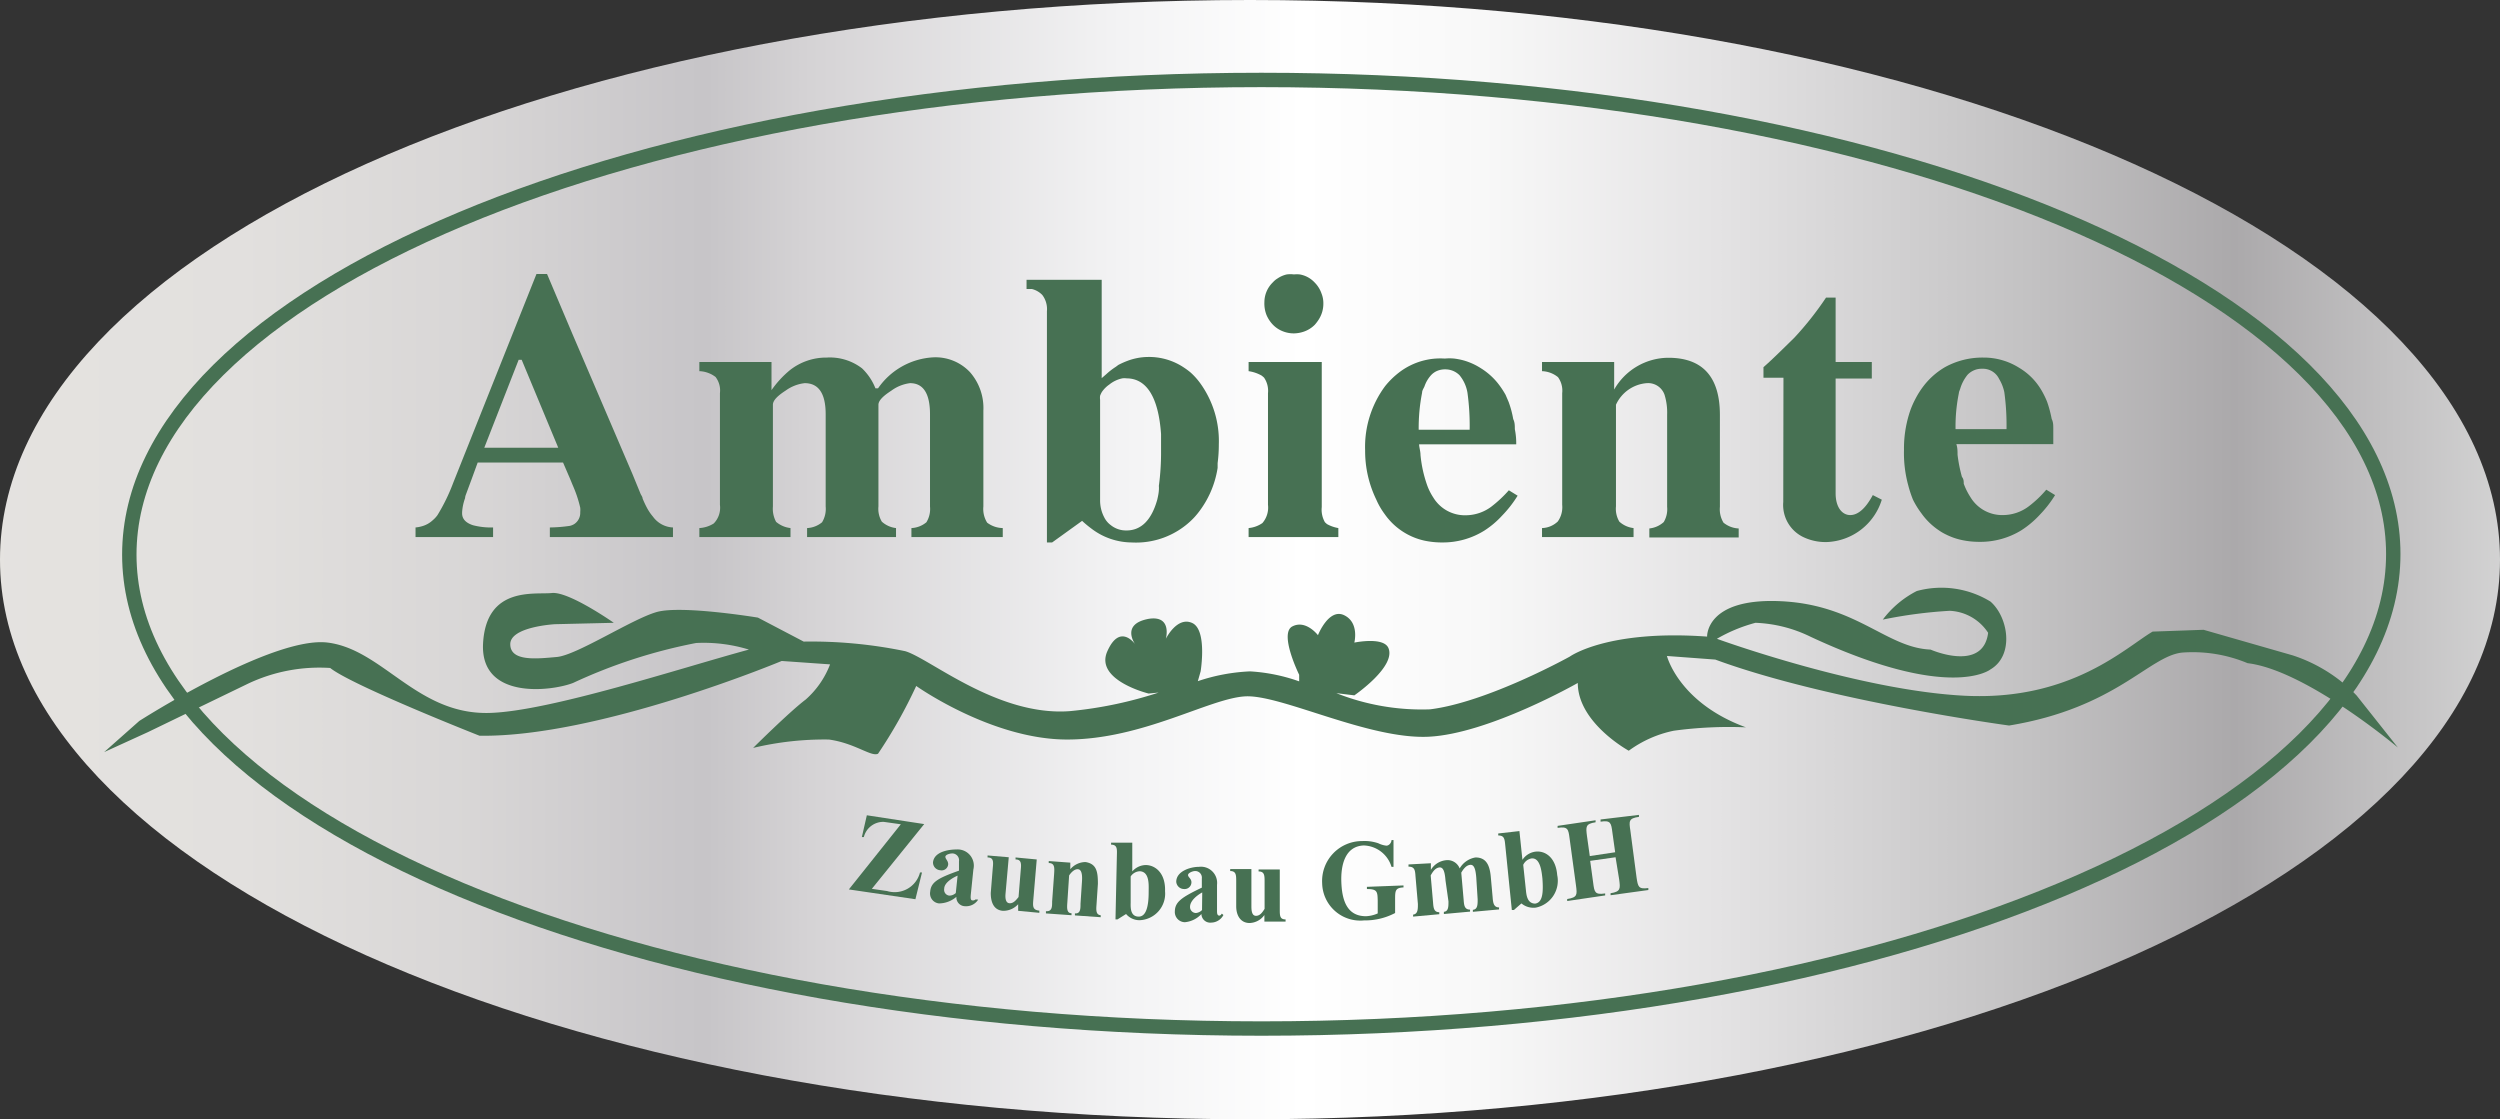
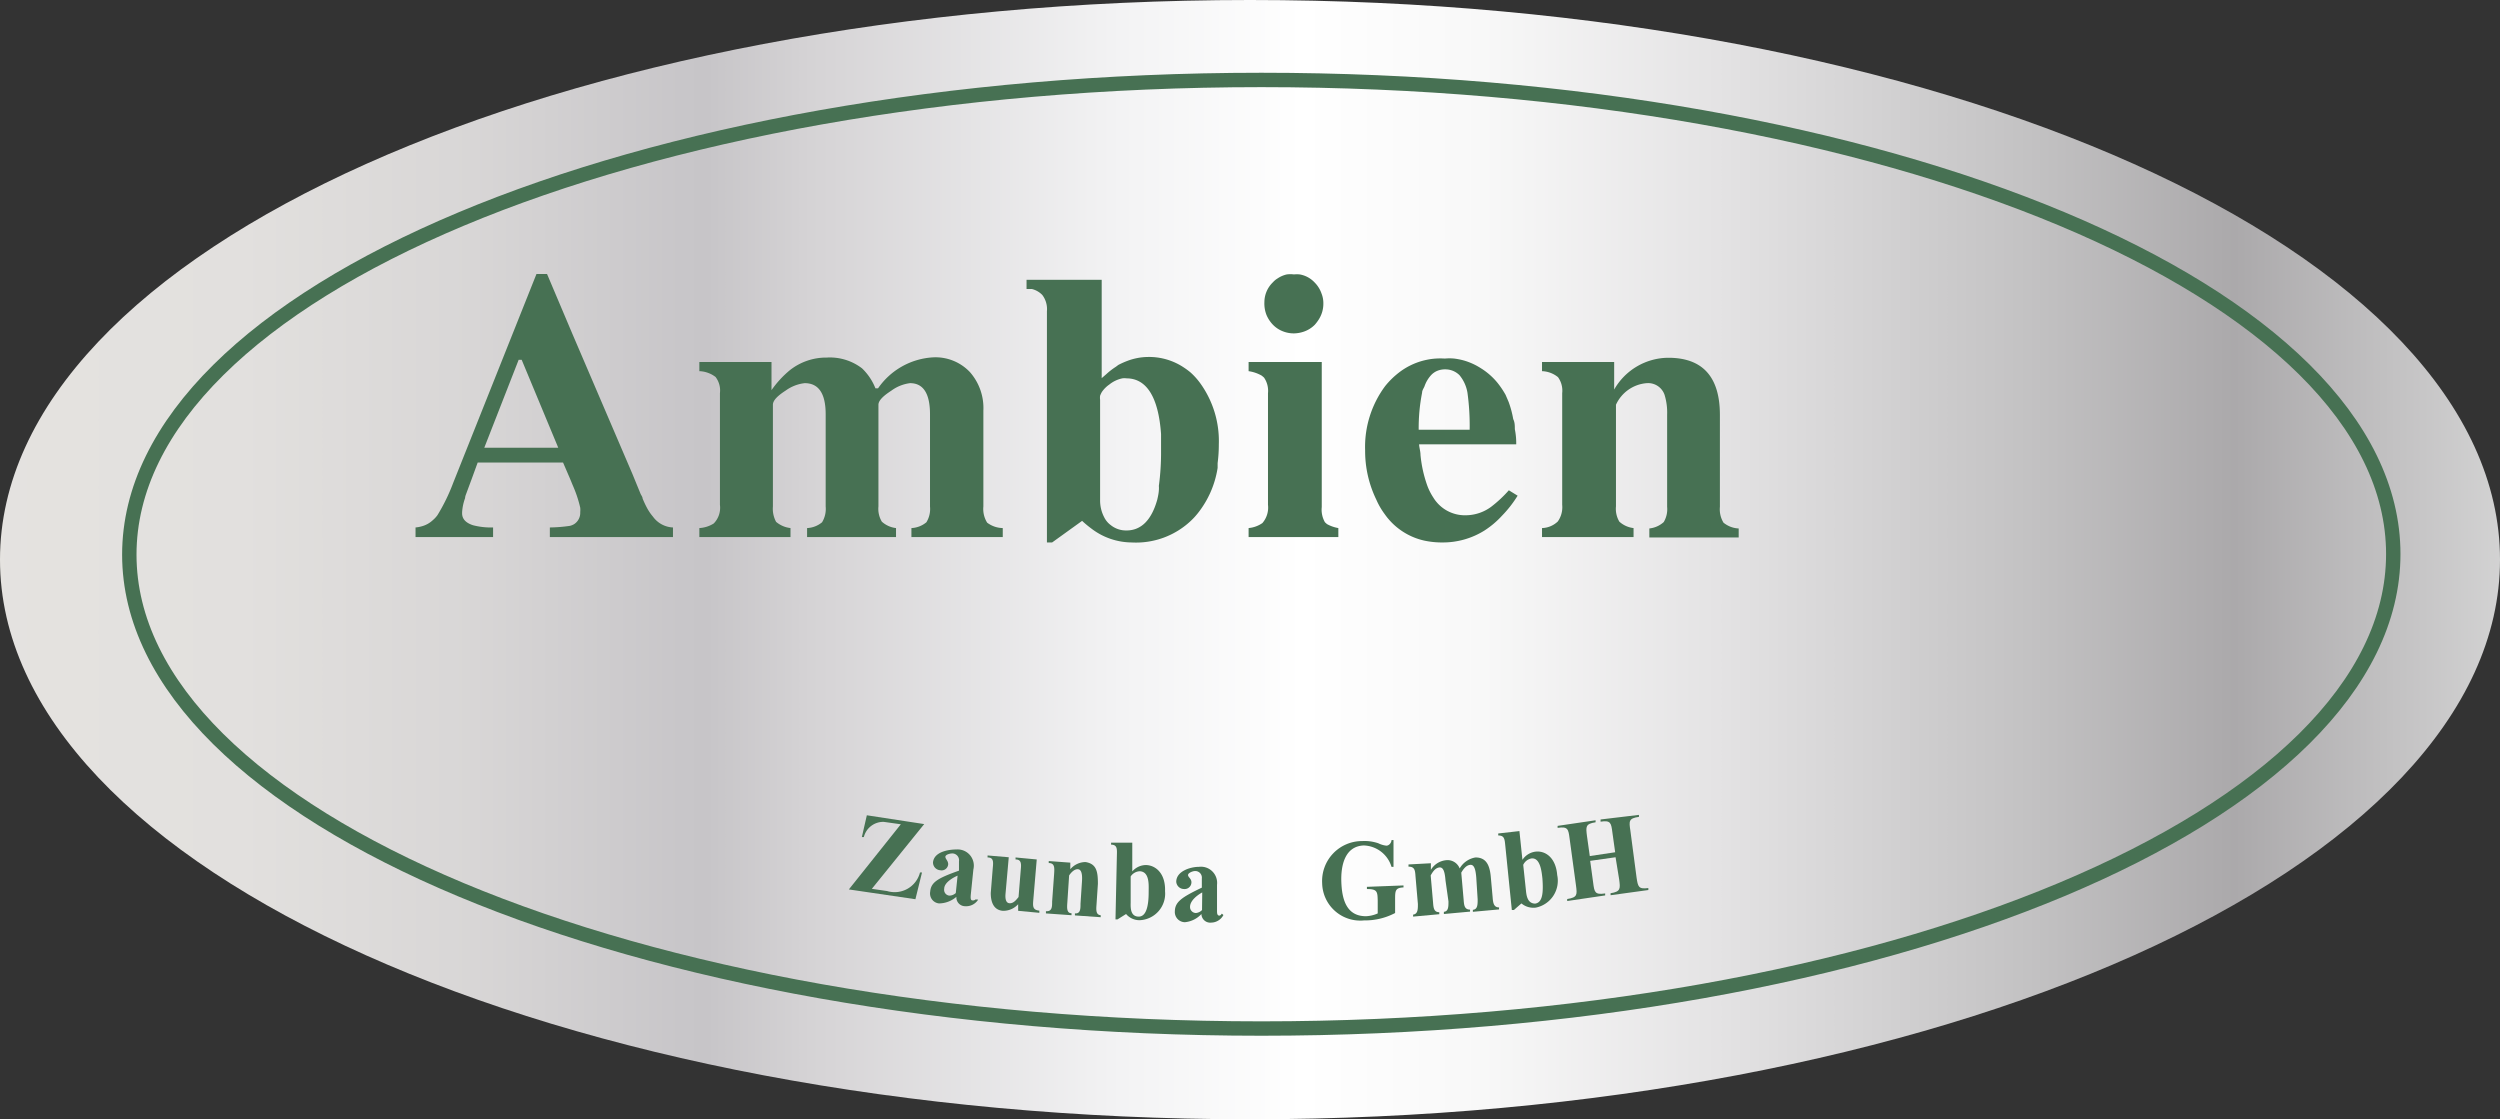
<svg xmlns="http://www.w3.org/2000/svg" width="125.08" height="56" viewBox="0 0 125.08 56">
  <rect x="0" y="0" width="125.08" height="56" fill="#333333" stroke="none" />
  <defs>
    <linearGradient id="a" x1="-1.67" y1="28" x2="127.88" y2="28" gradientUnits="userSpaceOnUse">
      <stop offset="0" stop-color="#eceae8" />
      <stop offset="0" stop-color="#e5e3e0" />
      <stop offset="0.11" stop-color="#e2e0de" />
      <stop offset="0.2" stop-color="#d8d6d6" />
      <stop offset="0.28" stop-color="#c8c6c9" />
      <stop offset="0.29" stop-color="#c7c5c8" />
      <stop offset="0.33" stop-color="#d5d3d5" />
      <stop offset="0.45" stop-color="#f3f3f4" />
      <stop offset="0.52" stop-color="#fff" />
      <stop offset="0.59" stop-color="#f8f8f8" />
      <stop offset="0.68" stop-color="#e4e3e4" />
      <stop offset="0.8" stop-color="#c3c2c3" />
      <stop offset="0.88" stop-color="#aba9ab" />
      <stop offset="1" stop-color="#d9d9d9" />
      <stop offset="1" stop-color="#b1b1b0" />
    </linearGradient>
  </defs>
  <title>Ambiente-Logo-Web-100-55</title>
  <path d="M.53,28c0-15.46,28-28,62.54-28s62.54,12.54,62.54,28-28,28-62.54,28S.53,43.46.53,28Z" transform="translate(-0.53 0)" fill="url(#a)" />
  <path d="M7,27.75C7,14.65,32.37,4,63.64,4s56.63,10.62,56.63,23.72S94.92,51.46,63.64,51.46,7,40.84,7,27.75Z" transform="translate(-0.53 0)" fill="none" stroke="#477153" stroke-miterlimit="3.86" stroke-width="0.72" />
-   <path d="M118.43,34.79a7.78,7.78,0,0,0-3.19-2l-4.46-1.28-2.55.09c-1.35.79-4.07,3.47-9.38,3.21s-12.42-2.85-12.42-2.85a7.87,7.87,0,0,1,1.93-.8,6.83,6.83,0,0,1,2.76.7c7,3.26,9,1.63,9,1.63,1.19-.7.9-2.6,0-3.39a4.69,4.69,0,0,0-3.69-.53A4.94,4.94,0,0,0,94.73,31a23.13,23.13,0,0,1,3.35-.44A2.42,2.42,0,0,1,100,31.66c-.25,2-2.88.84-2.88.84-2.21-.09-3.7-2.24-7.48-2.42s-3.7,1.77-3.7,1.77c-5-.36-6.87,1-6.87,1s-4.12,2.29-7,2.64a11.59,11.59,0,0,1-4.68-.81l.9.11s2.12-1.45,1.7-2.38c-.26-.56-1.7-.26-1.7-.26s.26-1-.51-1.37-1.31,1-1.31,1-.6-.79-1.28-.44.34,2.42.34,2.42l0,.33a8.86,8.86,0,0,0-2.46-.5,9.41,9.41,0,0,0-2.61.49l.14-.49s.34-2.07-.42-2.42-1.32.79-1.32.79.33-1.18-.85-1c-1.44.26-.68,1.28-.68,1.28s-.76-1.1-1.4.35S58,34.7,58,34.7l.5-.05a20.39,20.39,0,0,1-4.45.93c-3.61.27-7-2.64-8.23-3a23.18,23.18,0,0,0-5.08-.48l-2.29-1.2s-3.82-.63-5.06-.28-4,2.16-5,2.25-2.33.24-2.33-.64,2.24-1,2.24-1l2.94-.07s-2.25-1.58-3.1-1.49-3.27-.36-3.44,2.5,3.42,2.42,4.5,2a26.41,26.41,0,0,1,6.16-2A7.72,7.72,0,0,1,38,32.5c-3.3.89-10,3.1-13,3.17-3.61.09-5.31-3.17-8.07-3.52S7.5,36.07,7.5,36.07L5.74,37.63l2.19-1,5-2.42a8.35,8.35,0,0,1,4.12-.79c1.1.88,7.47,3.39,7.47,3.39,5.95.09,15.12-3.74,15.12-3.74l2.42.17A4.47,4.47,0,0,1,40.84,35c-.81.61-2.63,2.42-2.63,2.42A15.32,15.32,0,0,1,42,37c1.31.18,2.12.88,2.46.71a24.22,24.22,0,0,0,1.91-3.39S50.14,37,53.92,37s7.13-2.07,8.92-2.16S69,37,72,36.86s7.47-2.69,7.47-2.69c0,2,2.55,3.39,2.55,3.39a5.78,5.78,0,0,1,2.25-1,20.49,20.49,0,0,1,3.61-.17c-3.36-1.23-3.95-3.57-3.95-3.57l2.42.18c5.61,2.07,14.7,3.3,14.7,3.3,5.35-.88,7-3.48,8.66-3.65a7.11,7.11,0,0,1,3.27.53c2.93.35,7.52,4.22,7.52,4.22Z" transform="translate(-0.53 0)" fill="#477153" />
  <path d="M43.9,40.79l-.25,1.09.1,0a1,1,0,0,1,1-.76l.85.12L43,44.5l3.33.49.33-1.34-.1,0a1.31,1.31,0,0,1-1.65.93l-.76-.11,2.62-3.24Z" transform="translate(-0.53 0)" fill="#477153" />
  <path d="M49.19,45.05c-.11,0-.1-.14-.09-.28l.13-1.27a.81.81,0,0,0-.83-1c-.41,0-1.13.11-1.19.64a.39.39,0,0,0,.36.4.33.33,0,0,0,.4-.3c0-.18-.15-.27-.14-.38s.26-.17.37-.16a.34.34,0,0,1,.31.39l0,.47c-1.07.38-1.4.58-1.44,1.05a.5.5,0,0,0,.44.59,1.35,1.35,0,0,0,.87-.33.44.44,0,0,0,.44.47.71.71,0,0,0,.65-.33L49.34,45A.19.19,0,0,1,49.19,45.05Zm-.84-.37a.48.48,0,0,1-.32.13.29.29,0,0,1-.26-.34c0-.31.42-.55.67-.66Z" transform="translate(-0.53 0)" fill="#477153" />
  <path d="M52.23,45l.17-2-1.06-.1V43c.3,0,.29.23.26.53l-.11,1.35c-.12.15-.26.33-.46.31s-.21-.29-.19-.49L51,42.89l-1.06-.09v.1c.31,0,.29.23.26.53l-.1,1.25c0,.48.16.85.6.89a1,1,0,0,0,.77-.33h0l0,.33,1.06.1v-.11C52.19,45.53,52.2,45.34,52.23,45Z" transform="translate(-0.53 0)" fill="#477153" />
  <path d="M55.39,45.27l.07-1.05c0-.6-.06-1-.62-1.09a1,1,0,0,0-.76.36l0-.33L53,43.08v.1c.3,0,.29.23.27.54l-.1,1.39c0,.26,0,.5-.31.48v.11l1.28.09v-.1c-.24,0-.23-.26-.21-.52l.09-1.37c.1-.15.27-.33.45-.31s.22.28.19.66l-.07,1.07c0,.25,0,.5-.28.48v.1l1.29.09v-.1C55.36,45.77,55.37,45.53,55.39,45.27Z" transform="translate(-0.53 0)" fill="#477153" />
  <path d="M57.88,43.28a.91.91,0,0,0-.7.32l0-1.44-1.06,0v.1c.31,0,.3.22.29.52L56.34,46h.1l.43-.27a.88.88,0,0,0,.67.31,1.33,1.33,0,0,0,1.28-1.45C58.85,43.72,58.37,43.3,57.88,43.28ZM58,44.63c0,.73-.13,1.24-.51,1.23s-.4-.39-.39-.69l0-1.32a.58.58,0,0,1,.45-.26C58.06,43.61,58,44.3,58,44.63Z" transform="translate(-0.53 0)" fill="#477153" />
  <path d="M61.54,45.81c-.12,0-.12-.13-.12-.26l0-1.28a.81.81,0,0,0-.91-.9c-.41,0-1.12.21-1.13.74a.39.39,0,0,0,.39.37.34.34,0,0,0,.37-.34c0-.18-.17-.25-.17-.36s.24-.2.35-.2a.33.33,0,0,1,.34.37v.46c-1,.48-1.34.71-1.35,1.18a.51.51,0,0,0,.5.55,1.29,1.29,0,0,0,.83-.41.44.44,0,0,0,.49.43.7.7,0,0,0,.61-.38l-.08-.07S61.6,45.81,61.54,45.81Zm-.87-.28a.48.48,0,0,1-.31.15.3.3,0,0,1-.29-.31c0-.31.37-.59.61-.72Z" transform="translate(-0.53 0)" fill="#477153" />
-   <path d="M64.56,45.5v-2H63.5v.1c.3,0,.3.21.3.52v1.35c-.1.16-.22.35-.43.35s-.23-.27-.23-.48V43.48H62.08v.1c.3,0,.3.21.3.52v1.24c0,.48.23.84.67.84a.94.94,0,0,0,.74-.4h0v.33h1.06V46C64.56,46,64.56,45.81,64.56,45.5Z" transform="translate(-0.53 0)" fill="#477153" />
  <path d="M68.92,44.37v.11c.52,0,.53.13.54.59l0,.63a1.59,1.59,0,0,1-.59.14c-1,0-1.2-.89-1.23-1.71s.17-1.79,1.12-1.83a1.5,1.5,0,0,1,1.39,1.07h.1l0-1.34h-.1c0,.12-.11.28-.26.28a1.22,1.22,0,0,1-.4-.12,2.15,2.15,0,0,0-.81-.11,2,2,0,0,0-2,2.11,1.91,1.91,0,0,0,2.1,1.86,3.23,3.23,0,0,0,1.55-.37l0-.65c0-.46,0-.61.42-.63v-.1Z" transform="translate(-0.53 0)" fill="#477153" />
  <path d="M75.21,44.9l-.09-1c-.05-.6-.22-1-.77-1a1.13,1.13,0,0,0-.79.55.65.65,0,0,0-.7-.41,1,1,0,0,0-.74.48l0-.33L71,43.25v.11c.31,0,.33.18.35.48l.12,1.39c0,.26,0,.5-.24.53v.1l1.31-.12v-.1c-.27,0-.29-.22-.31-.47l-.12-1.37c.1-.18.23-.38.44-.4s.27.27.3.64L73,45.1c0,.26,0,.5-.23.52v.11l1.31-.12v-.1c-.28,0-.3-.22-.32-.48l-.12-1.37c.1-.17.24-.37.45-.39s.27.27.3.63L74.46,45c0,.25,0,.5-.24.52v.1l1.31-.12v-.1C75.26,45.4,75.23,45.16,75.21,44.9Z" transform="translate(-0.53 0)" fill="#477153" />
  <path d="M77.35,42.61a.92.92,0,0,0-.65.41l-.15-1.44-1.06.12,0,.1c.3,0,.32.17.35.48l.33,3.25h.1l.38-.33a.94.94,0,0,0,.72.21,1.37,1.37,0,0,0,1.07-1.63C78.37,42.9,77.84,42.55,77.35,42.61Zm0,2.6c-.36,0-.44-.32-.47-.62l-.14-1.32a.57.57,0,0,1,.41-.32c.44-.05.51.64.55,1C77.75,44.64,77.72,45.16,77.33,45.21Z" transform="translate(-0.53 0)" fill="#477153" />
  <path d="M82.41,43.9l-.31-2.35c-.07-.46-.09-.61.43-.68v-.1L80.61,41l0,.11c.51-.08.53.07.59.53l.14,1-1.27.19-.14-1c-.06-.47-.08-.61.43-.69v-.1l-1.9.28v.1c.52-.08.54.07.6.53l.32,2.35c.06.46.08.6-.44.68l0,.1,1.9-.28v-.1c-.52.08-.54-.07-.6-.53l-.15-1.1,1.27-.18L81.54,44c.06.46.08.61-.43.69v.1L83,44.53l0-.1C82.5,44.5,82.48,44.36,82.41,43.9Z" transform="translate(-0.53 0)" fill="#477153" />
  <path d="M25.2,26.87v-.48h0a3.62,3.62,0,0,1-1-.11c-.37-.12-.55-.32-.55-.6,0,0,0,0,0-.05a2.51,2.51,0,0,1,.15-.71c0-.1.05-.19.09-.31l.23-.62.31-.85h4.27l.35.81.14.34a6.12,6.12,0,0,1,.37,1.11,1,1,0,0,1,0,.22.67.67,0,0,1-.3.6.73.73,0,0,1-.22.09,7.45,7.45,0,0,1-1,.08v.48h6.16v-.48h0a1.3,1.3,0,0,1-1-.54,2.43,2.43,0,0,1-.3-.44,4.9,4.9,0,0,1-.22-.47c0-.07-.06-.15-.1-.23l-.41-1-3-7-1.27-3h-.53L23.2,24.17a9.39,9.39,0,0,1-.78,1.6,1.37,1.37,0,0,1-.23.25,1.31,1.31,0,0,1-.55.31,1.65,1.65,0,0,1-.32.06h0v.48H25.2ZM26.48,18h.15l1.83,4.4h-3.7Z" transform="translate(-0.53 0)" fill="#477153" />
  <path d="M40.08,26.42a1.35,1.35,0,0,1-.72-.31,1.38,1.38,0,0,1-.16-.77V20.25c0-.21.22-.44.64-.71a2,2,0,0,1,.95-.37q1.05,0,1.05,1.56v4.61a1.29,1.29,0,0,1-.18.79,1.26,1.26,0,0,1-.75.29v.45h4.45v-.45a1.27,1.27,0,0,1-.71-.32,1.25,1.25,0,0,1-.17-.76V20.25c0-.2.22-.43.64-.7a2,2,0,0,1,.94-.38q1,0,1,1.56v4.61a1.27,1.27,0,0,1-.18.79,1.26,1.26,0,0,1-.75.29v.45H50.7v-.45a1.33,1.33,0,0,1-.78-.27,1.29,1.29,0,0,1-.19-.81V20.55a2.72,2.72,0,0,0-.67-1.93,2.37,2.37,0,0,0-1.86-.74,3.59,3.59,0,0,0-2.74,1.55h-.13a2.8,2.8,0,0,0-.67-1,2.64,2.64,0,0,0-1.77-.54,2.93,2.93,0,0,0-1.84.63,5,5,0,0,0-.92,1V18.11H35.52v.46a1.42,1.42,0,0,1,.81.29,1.11,1.11,0,0,1,.22.81v5.59a1.12,1.12,0,0,1-.31.93,1.5,1.5,0,0,1-.72.23v.45h4.56Z" transform="translate(-0.53 0)" fill="#477153" />
  <path d="M52.68,14.76a1.17,1.17,0,0,1,.23.81V27.14h.26l1.5-1.08a5.39,5.39,0,0,0,.47.39,3.35,3.35,0,0,0,2,.69,4,4,0,0,0,3-1.11,3.39,3.39,0,0,0,.31-.34,4.83,4.83,0,0,0,1-2.28c0-.08,0-.16,0-.24a7.07,7.07,0,0,0,.06-.94,4.94,4.94,0,0,0-.89-3,3.44,3.44,0,0,0-.53-.6,3.55,3.55,0,0,0-.31-.23,3.13,3.13,0,0,0-1.83-.54h0a3,3,0,0,0-1,.19,4,4,0,0,0-.47.21l-.12.09a3.46,3.46,0,0,0-.48.37l-.23.2V14H51.89v.46h0l.27,0A1.09,1.09,0,0,1,52.68,14.76ZM58.43,25c-.28,1-.79,1.54-1.54,1.54a1.22,1.22,0,0,1-.79-.27,1.08,1.08,0,0,1-.32-.38,1.82,1.82,0,0,1-.21-.86V20a.75.75,0,0,1,0-.2,1.07,1.07,0,0,1,.09-.19,1.43,1.43,0,0,1,.37-.37,1.54,1.54,0,0,1,.65-.31.75.75,0,0,1,.21,0c1,0,1.6.93,1.73,2.79,0,.27,0,.55,0,.86a12.48,12.48,0,0,1-.11,1.73C58.53,24.55,58.48,24.78,58.43,25Z" transform="translate(-0.53 0)" fill="#477153" />
  <path d="M67.49,26.87v-.45h0a1.77,1.77,0,0,1-.57-.2l0,0-.1-.09a1.26,1.26,0,0,1-.16-.76V18.11H63v.46h0a1.88,1.88,0,0,1,.65.22l.12.1a1.16,1.16,0,0,1,.2.78v5.59a1.18,1.18,0,0,1-.28.91,1.44,1.44,0,0,1-.69.25h0v.45h4.54Z" transform="translate(-0.53 0)" fill="#477153" />
  <path d="M63.9,15.77a1.61,1.61,0,0,0,.32.48,1.39,1.39,0,0,0,.48.32,1.48,1.48,0,0,0,.57.11,1.59,1.59,0,0,0,.5-.09,1.41,1.41,0,0,0,.54-.34A2.11,2.11,0,0,0,66.5,16a1.46,1.46,0,0,0,.24-.82,1.3,1.3,0,0,0-.09-.49,1.45,1.45,0,0,0-.34-.55,1.33,1.33,0,0,0-.75-.41,1.36,1.36,0,0,0-.29,0h0a1.36,1.36,0,0,0-.36,0,1.34,1.34,0,0,0-.46.2,1,1,0,0,0-.23.19,1.39,1.39,0,0,0-.43,1h0A1.56,1.56,0,0,0,63.9,15.77Z" transform="translate(-0.53 0)" fill="#477153" />
  <path d="M69.8,25.71a3.29,3.29,0,0,0,2,1.34,4.19,4.19,0,0,0,.89.09,3.91,3.91,0,0,0,2.1-.59,4.43,4.43,0,0,0,.89-.75,5.76,5.76,0,0,0,.78-1l-.44-.27h0v0a6.18,6.18,0,0,1-.89.83,2.16,2.16,0,0,1-1.26.42,1.85,1.85,0,0,1-1.63-.89,2.87,2.87,0,0,1-.33-.68,6.3,6.3,0,0,1-.31-1.45c0-.18-.06-.35-.07-.53h4.86c0-.16,0-.41-.07-.76,0-.17,0-.34-.08-.5a4.88,4.88,0,0,0-.23-.86l-.15-.35a4.33,4.33,0,0,0-.41-.61,3.36,3.36,0,0,0-.85-.74,3.22,3.22,0,0,0-.85-.38,3.4,3.4,0,0,0-.46-.09,2.42,2.42,0,0,0-.47,0h0a3.44,3.44,0,0,0-.46,0,3.11,3.11,0,0,0-.44.06,3.4,3.4,0,0,0-1.29.56,4.09,4.09,0,0,0-.8.76,5.1,5.1,0,0,0-1,3.21A5.58,5.58,0,0,0,69.39,25,3.62,3.62,0,0,0,69.8,25.71Zm2.65-7.16a1,1,0,0,1,.39-.07,1,1,0,0,1,.71.29,1.85,1.85,0,0,1,.4.88,12.07,12.07,0,0,1,.11,1.85H71.51a9.08,9.08,0,0,1,.17-1.85c0-.12.08-.22.12-.32a1.6,1.6,0,0,1,.33-.56A.87.87,0,0,1,72.45,18.55Z" transform="translate(-0.53 0)" fill="#477153" />
  <path d="M82.26,26.42a1.27,1.27,0,0,1-.71-.32,1.25,1.25,0,0,1-.17-.76V20.25a1.85,1.85,0,0,1,1.54-1.08.87.87,0,0,1,.89.58,3,3,0,0,1,.13,1v4.61a1.25,1.25,0,0,1-.17.76,1.27,1.27,0,0,1-.72.32v.45h4.47v-.45a1.29,1.29,0,0,1-.76-.29,1.29,1.29,0,0,1-.18-.79v-4.6c0-1.9-.86-2.86-2.58-2.86a3.14,3.14,0,0,0-2.71,1.59V18.11H77.68v.46a1.34,1.34,0,0,1,.8.3,1.15,1.15,0,0,1,.21.8v5.59a1.23,1.23,0,0,1-.22.83,1.19,1.19,0,0,1-.79.33v.45h4.58Z" transform="translate(-0.53 0)" fill="#477153" />
-   <path d="M89.75,25.12a1.78,1.78,0,0,0,1,1.75,2.59,2.59,0,0,0,1.18.25A3,3,0,0,0,94.68,25l-.45-.23c-.36.67-.74,1-1.13,1s-.73-.37-.73-1.09V18.94h1.81v-.83H92.37V14.89h-.48a15.85,15.85,0,0,1-1.58,2c-.68.67-1.19,1.17-1.55,1.48v.53h1Z" transform="translate(-0.53 0)" fill="#477153" />
-   <path d="M96.24,25a4.29,4.29,0,0,0,.42.68,3.37,3.37,0,0,0,.9.87,2.43,2.43,0,0,0,.35.2,3.27,3.27,0,0,0,.78.27,4.17,4.17,0,0,0,.88.09,3.92,3.92,0,0,0,2.11-.59,4.73,4.73,0,0,0,.89-.75,5.76,5.76,0,0,0,.78-1l-.44-.27a5.51,5.51,0,0,1-.9.85,2.16,2.16,0,0,1-1.26.42,1.85,1.85,0,0,1-1.63-.89,3.32,3.32,0,0,1-.34-.68c0-.11,0-.23-.09-.34a7.27,7.27,0,0,1-.22-1.11c0-.18,0-.35-.06-.53h4.85c0-.08,0-.18,0-.29s0-.28,0-.47,0-.34-.08-.5a5.94,5.94,0,0,0-.23-.86,3.73,3.73,0,0,0-.16-.35,3.38,3.38,0,0,0-.24-.41,3.14,3.14,0,0,0-1-.94,3.32,3.32,0,0,0-1.79-.51h0a3.88,3.88,0,0,0-1.92.48,3.72,3.72,0,0,0-1.06.93,4.34,4.34,0,0,0-.43.68,4.18,4.18,0,0,0-.31.76,5.87,5.87,0,0,0-.25,1.77A6.12,6.12,0,0,0,96,24.27,5.7,5.7,0,0,0,96.24,25Zm2.3-5.38.06-.16a2,2,0,0,1,.38-.72,1,1,0,0,1,.33-.22.92.92,0,0,1,.38-.07.9.9,0,0,1,.86.51,2.11,2.11,0,0,1,.26.66,12.07,12.07,0,0,1,.11,1.85H98.37A8.4,8.4,0,0,1,98.54,19.65Z" transform="translate(-0.53 0)" fill="#477153" />
</svg>